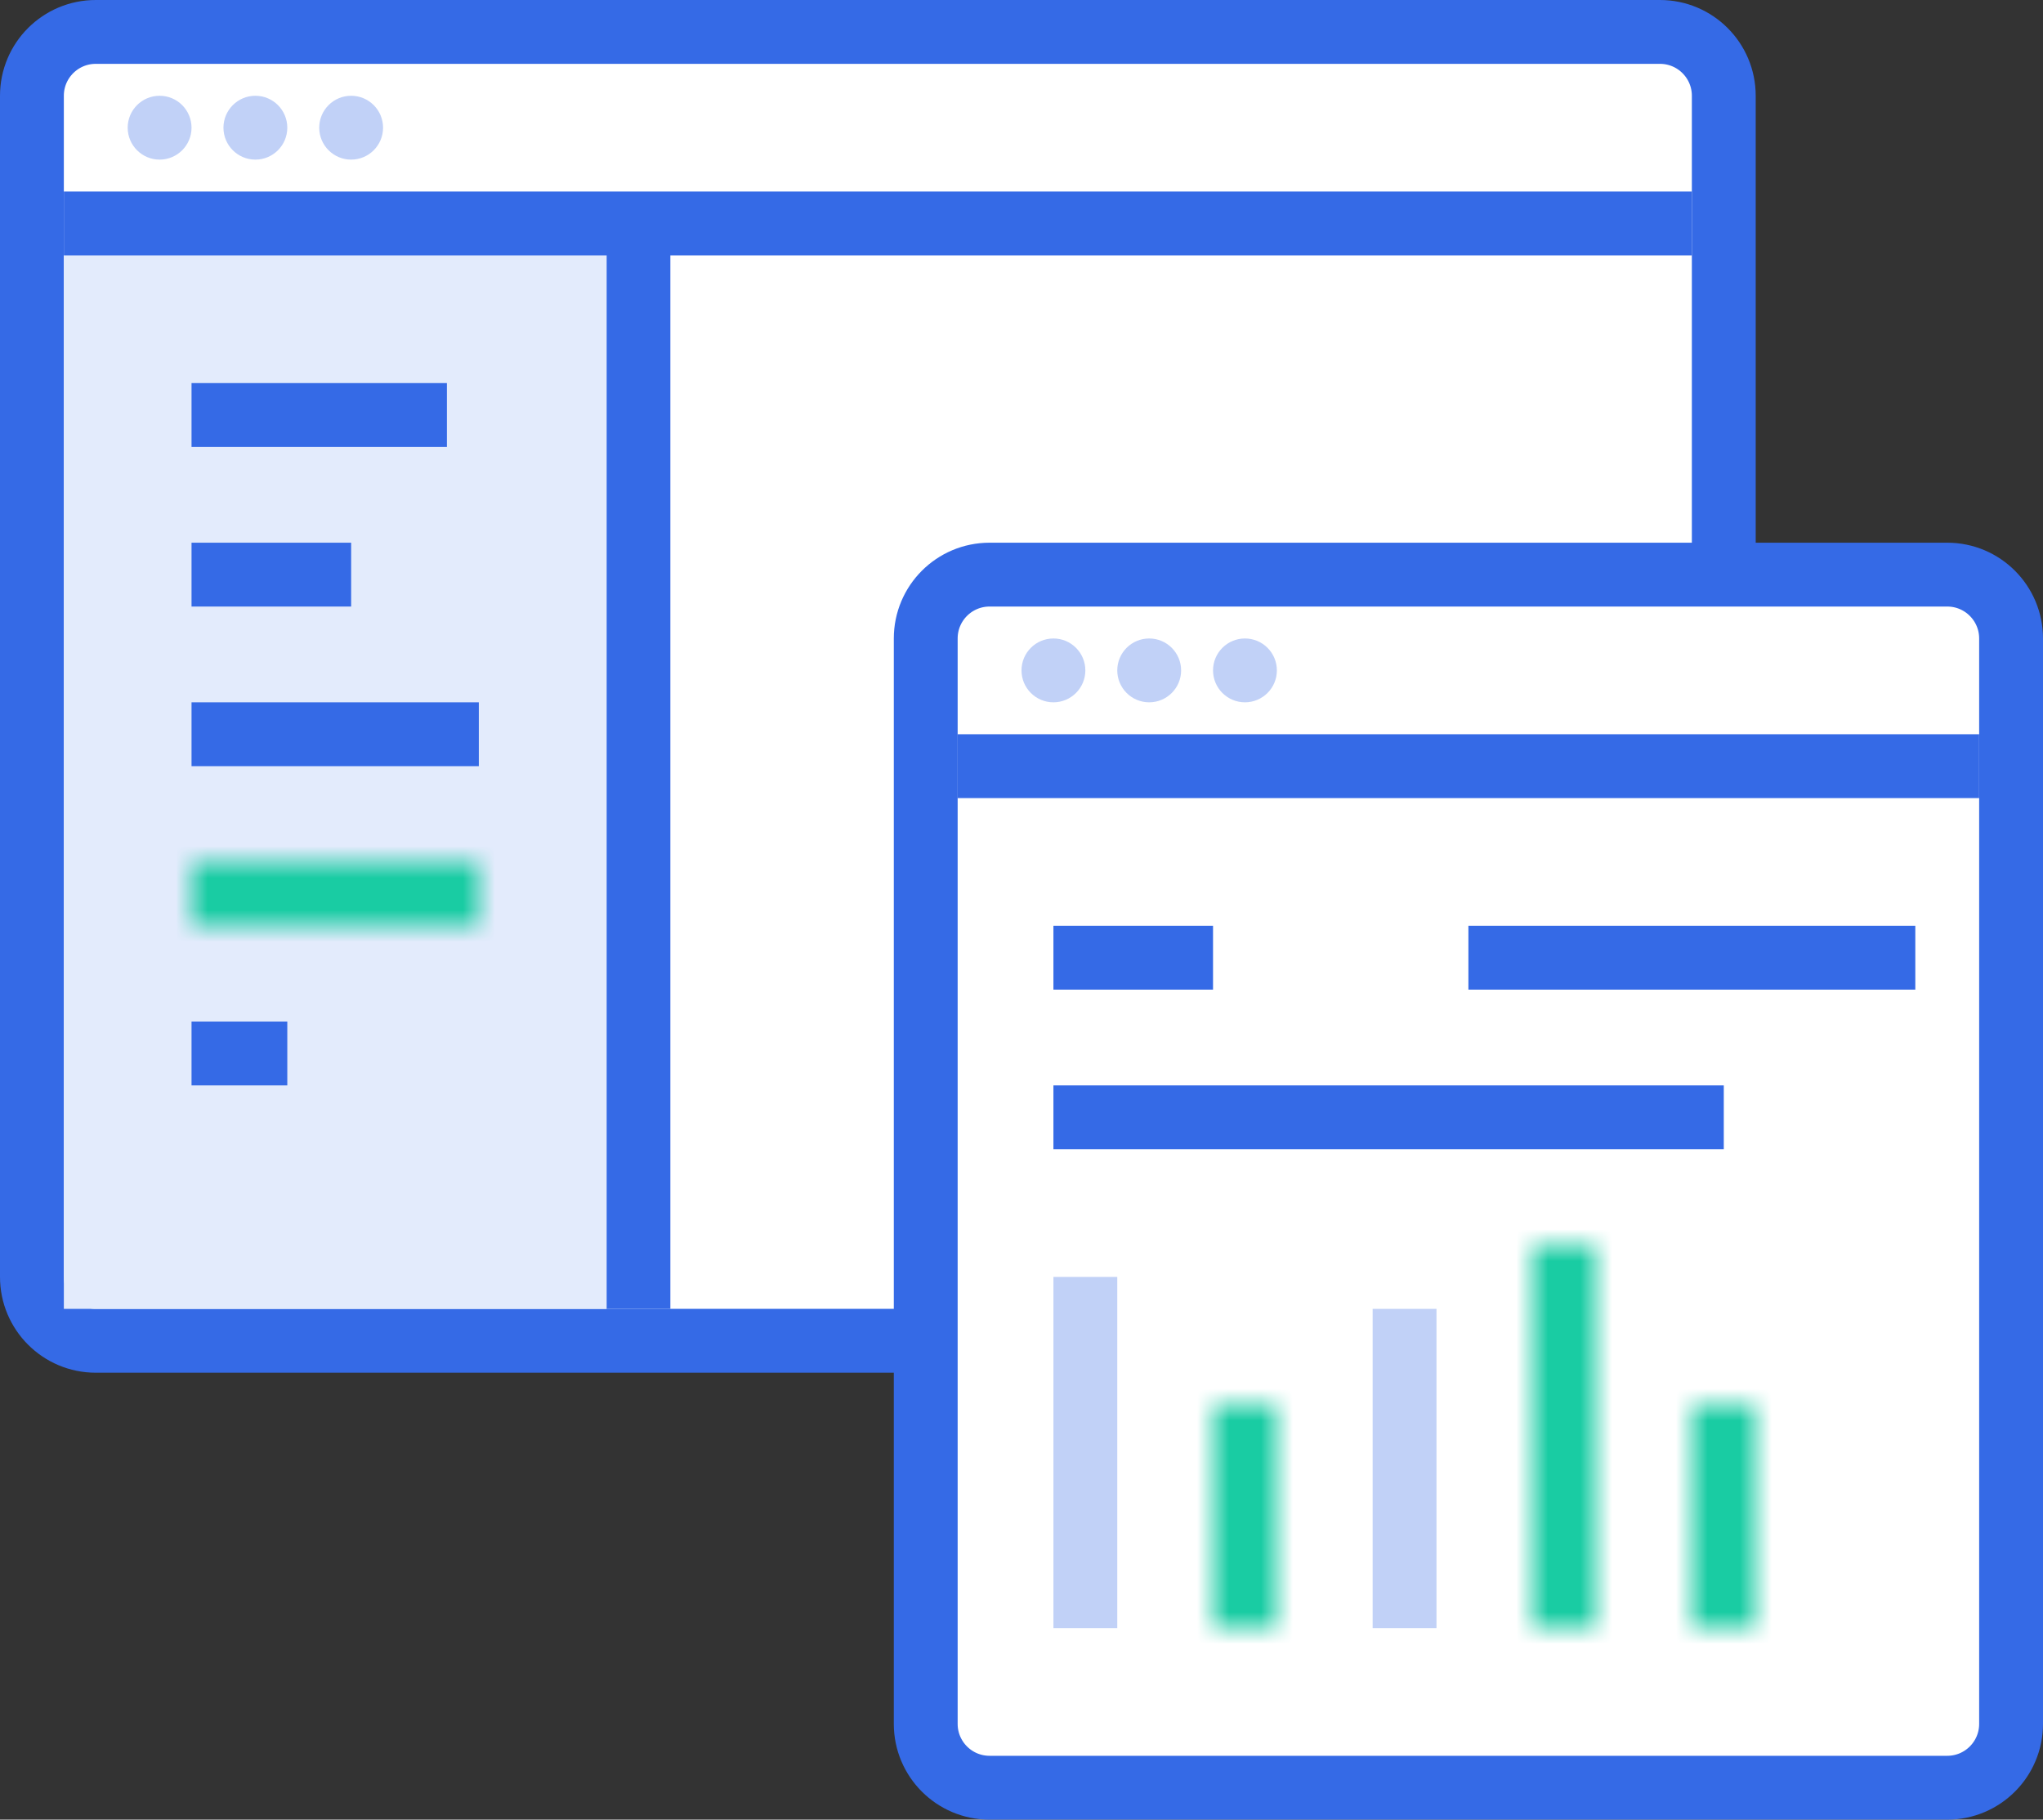
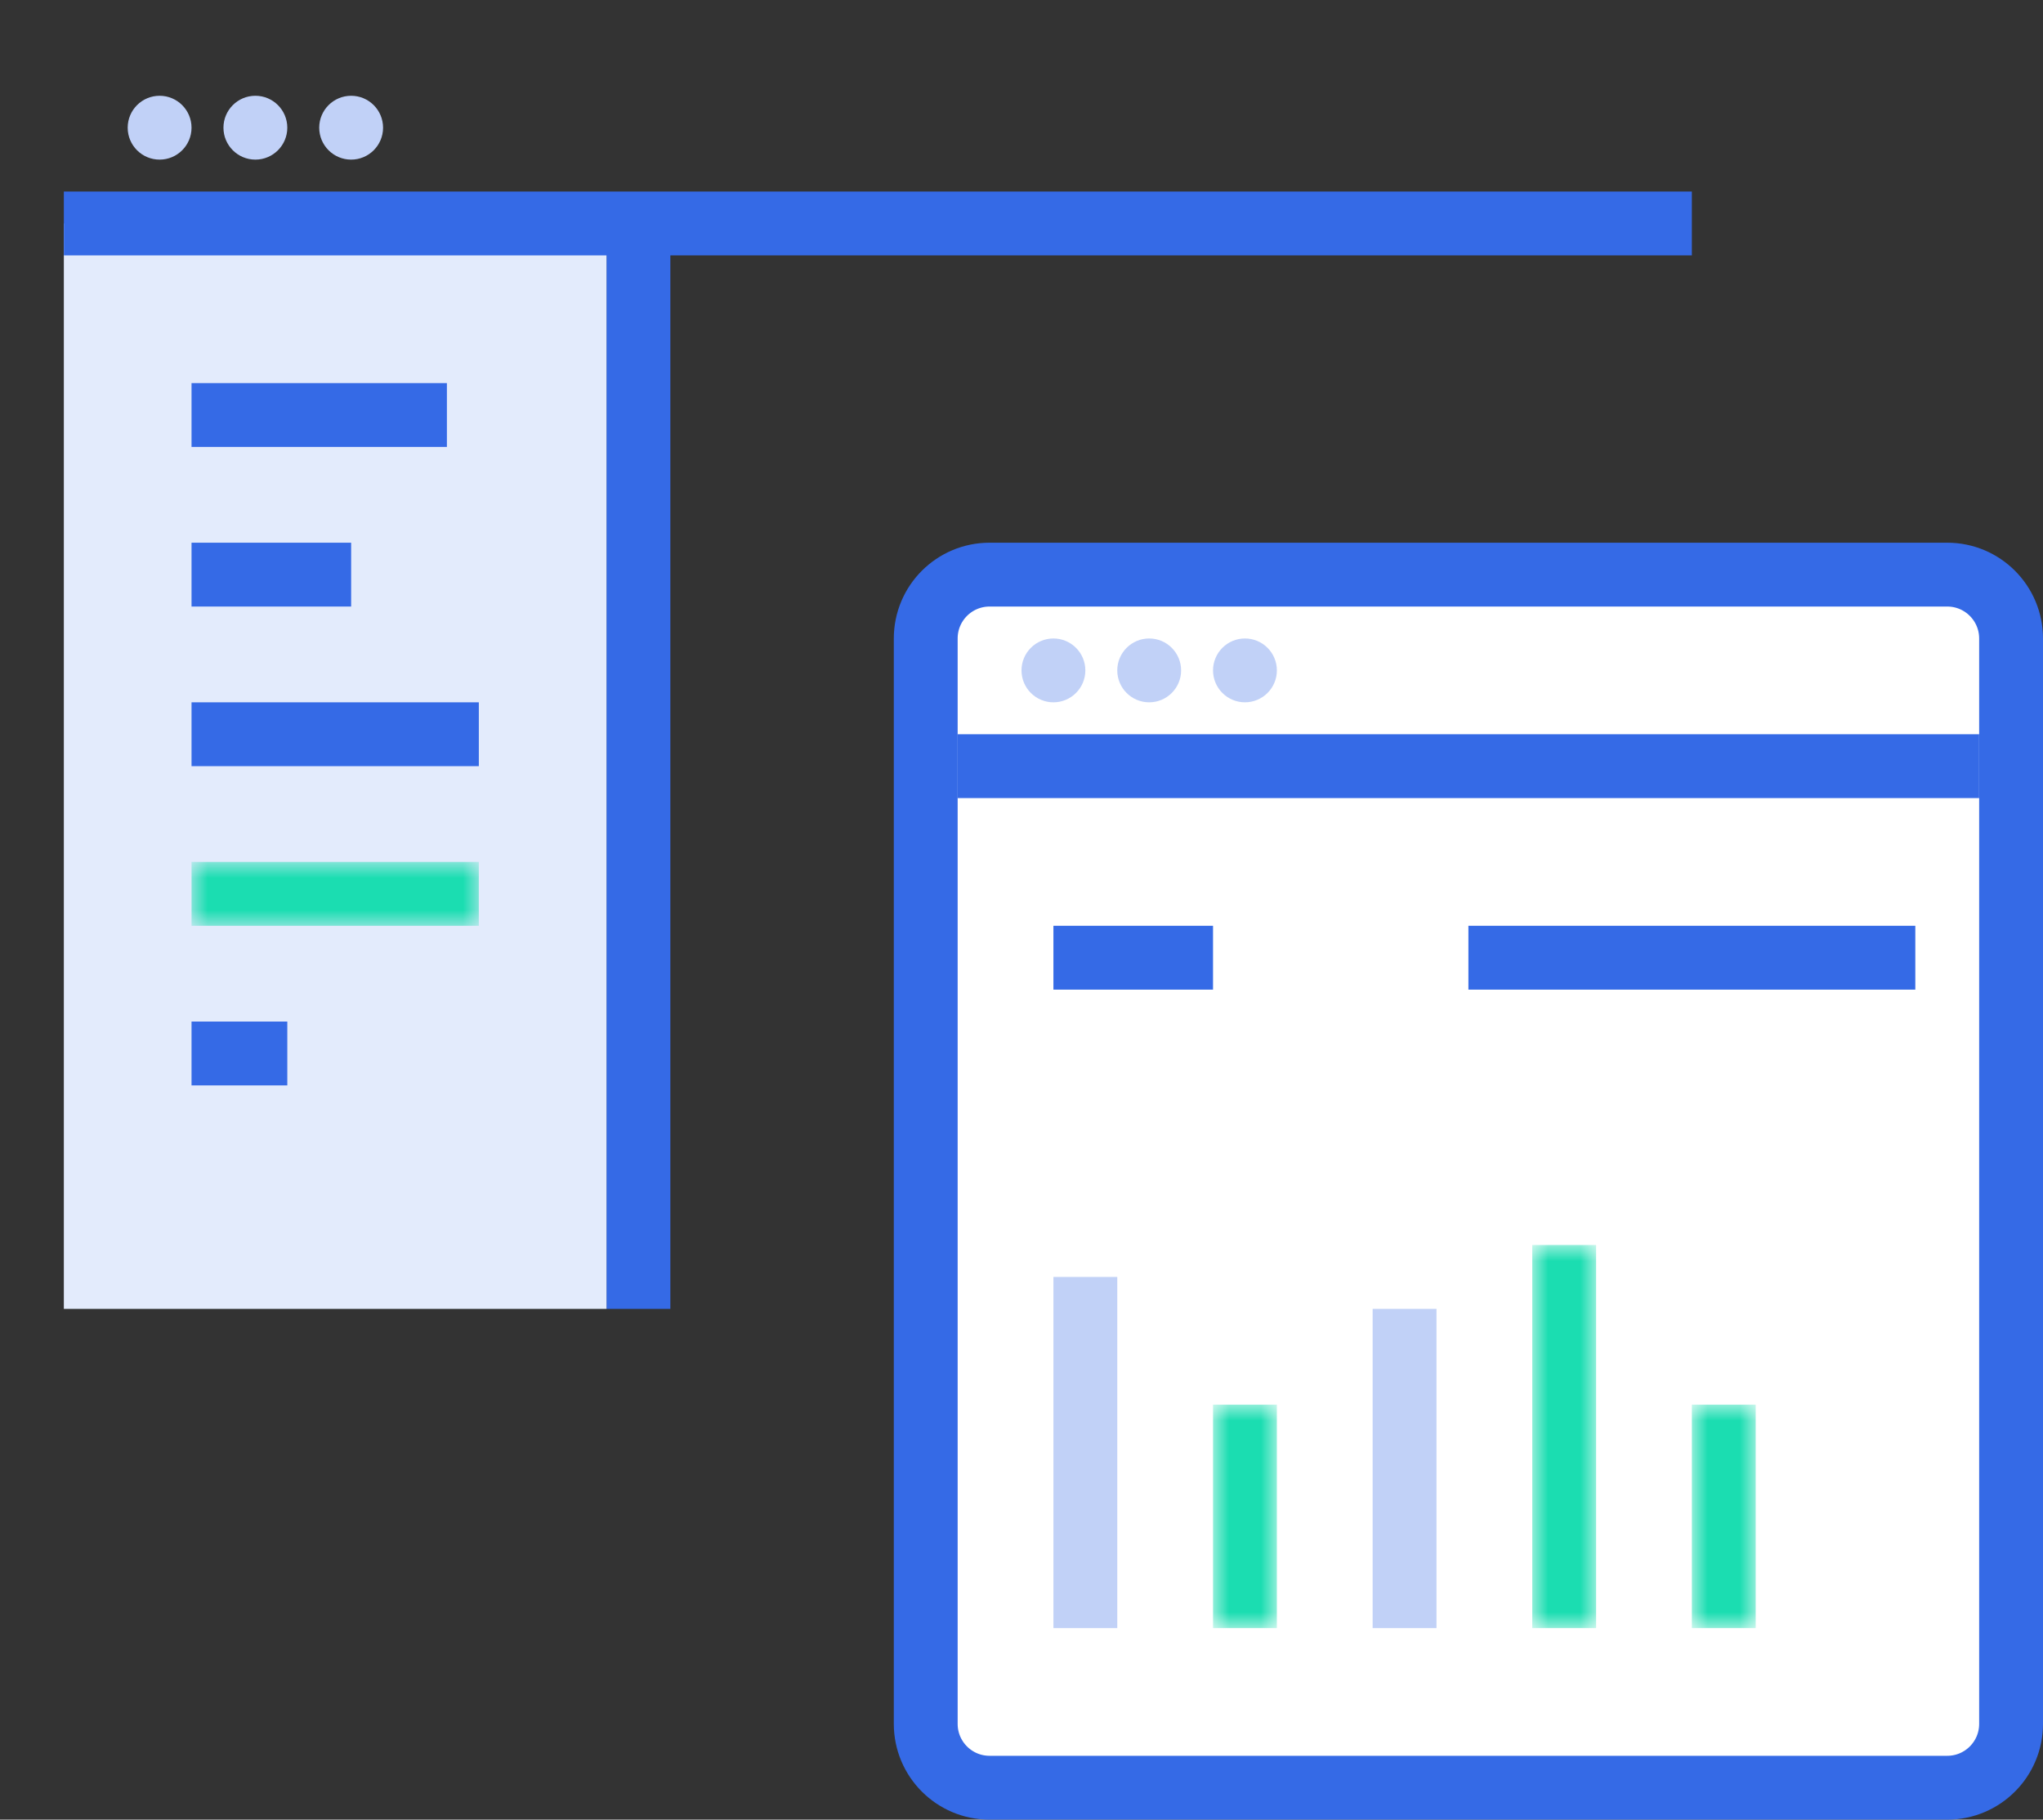
<svg xmlns="http://www.w3.org/2000/svg" width="64" height="57" viewBox="0 0 64 57" fill="none">
  <rect x="0" y="0" width="64" height="57" fill="#333333" stroke="none" />
-   <path d="M52 1H3C1.895 1 1 1.895 1 3V40C1 41.105 1.895 42 3 42H52C53.105 42 54 41.105 54 40V3C54 1.895 53.105 1 52 1Z" fill="white" stroke="#356AE6" stroke-width="2" />
  <path d="M19 7H21V41H19V7Z" fill="#356AE6" />
  <path d="M19 7H2V41H19V7Z" fill="#E3EBFC" />
  <path d="M14 12H6V14H14V12Z" fill="#356AE6" />
  <path d="M53 6H2V8H53V6Z" fill="#356AE6" />
  <path d="M5 5C5.552 5 6 4.552 6 4C6 3.448 5.552 3 5 3C4.448 3 4 3.448 4 4C4 4.552 4.448 5 5 5Z" fill="#C1D1F7" />
  <path d="M8 5C8.552 5 9 4.552 9 4C9 3.448 8.552 3 8 3C7.448 3 7 3.448 7 4C7 4.552 7.448 5 8 5Z" fill="#C1D1F7" />
  <path d="M11 5C11.552 5 12 4.552 12 4C12 3.448 11.552 3 11 3C10.448 3 10 3.448 10 4C10 4.552 10.448 5 11 5Z" fill="#C1D1F7" />
  <path d="M11 17H6V19H11V17Z" fill="#356AE6" />
  <path d="M15 22H6V24H15V22Z" fill="#356AE6" />
  <path d="M9 32H6V34H9V32Z" fill="#356AE6" />
  <path d="M61 18H31C29.895 18 29 18.895 29 20V54C29 55.105 29.895 56 31 56H61C62.105 56 63 55.105 63 54V20C63 18.895 62.105 18 61 18Z" fill="white" stroke="#356AE6" stroke-width="2" />
  <path d="M33 22C33.552 22 34 21.552 34 21C34 20.448 33.552 20 33 20C32.448 20 32 20.448 32 21C32 21.552 32.448 22 33 22Z" fill="#C1D1F7" />
  <path d="M36 22C36.552 22 37 21.552 37 21C37 20.448 36.552 20 36 20C35.448 20 35 20.448 35 21C35 21.552 35.448 22 36 22Z" fill="#C1D1F7" />
  <path d="M39 22C39.552 22 40 21.552 40 21C40 20.448 39.552 20 39 20C38.448 20 38 20.448 38 21C38 21.552 38.448 22 39 22Z" fill="#C1D1F7" />
  <path d="M62 23H30V25H62V23Z" fill="#356AE6" />
  <path d="M38 29H33V31H38V29Z" fill="#356AE6" />
  <path d="M60 29H46V31H60V29Z" fill="#356AE6" />
  <path d="M35 40H33V51H35V40Z" fill="#C1D1F7" />
  <path d="M45 41H43V51H45V41Z" fill="#C1D1F7" />
-   <path d="M54 34H33V36H54V34Z" fill="#356AE6" />
  <mask id="mask0" mask-type="alpha" maskUnits="userSpaceOnUse" x="6" y="27" width="49" height="24">
    <path d="M6 27H15V29H6V27ZM38 44H40V51H38V44ZM48 39H50V51H48V39ZM53 44H55V51H53V44Z" fill="white" />
  </mask>
  <g mask="url(#mask0)">
    <path d="M6 27H15V29H6V27ZM38 44H40V51H38V44ZM48 39H50V51H48V39ZM53 44H55V51H53V44Z" fill="#1BDDB1" />
-     <path fill-rule="evenodd" clip-rule="evenodd" d="M-11 -18H79V72H-11V-18Z" fill="#19CCA3" />
  </g>
</svg>